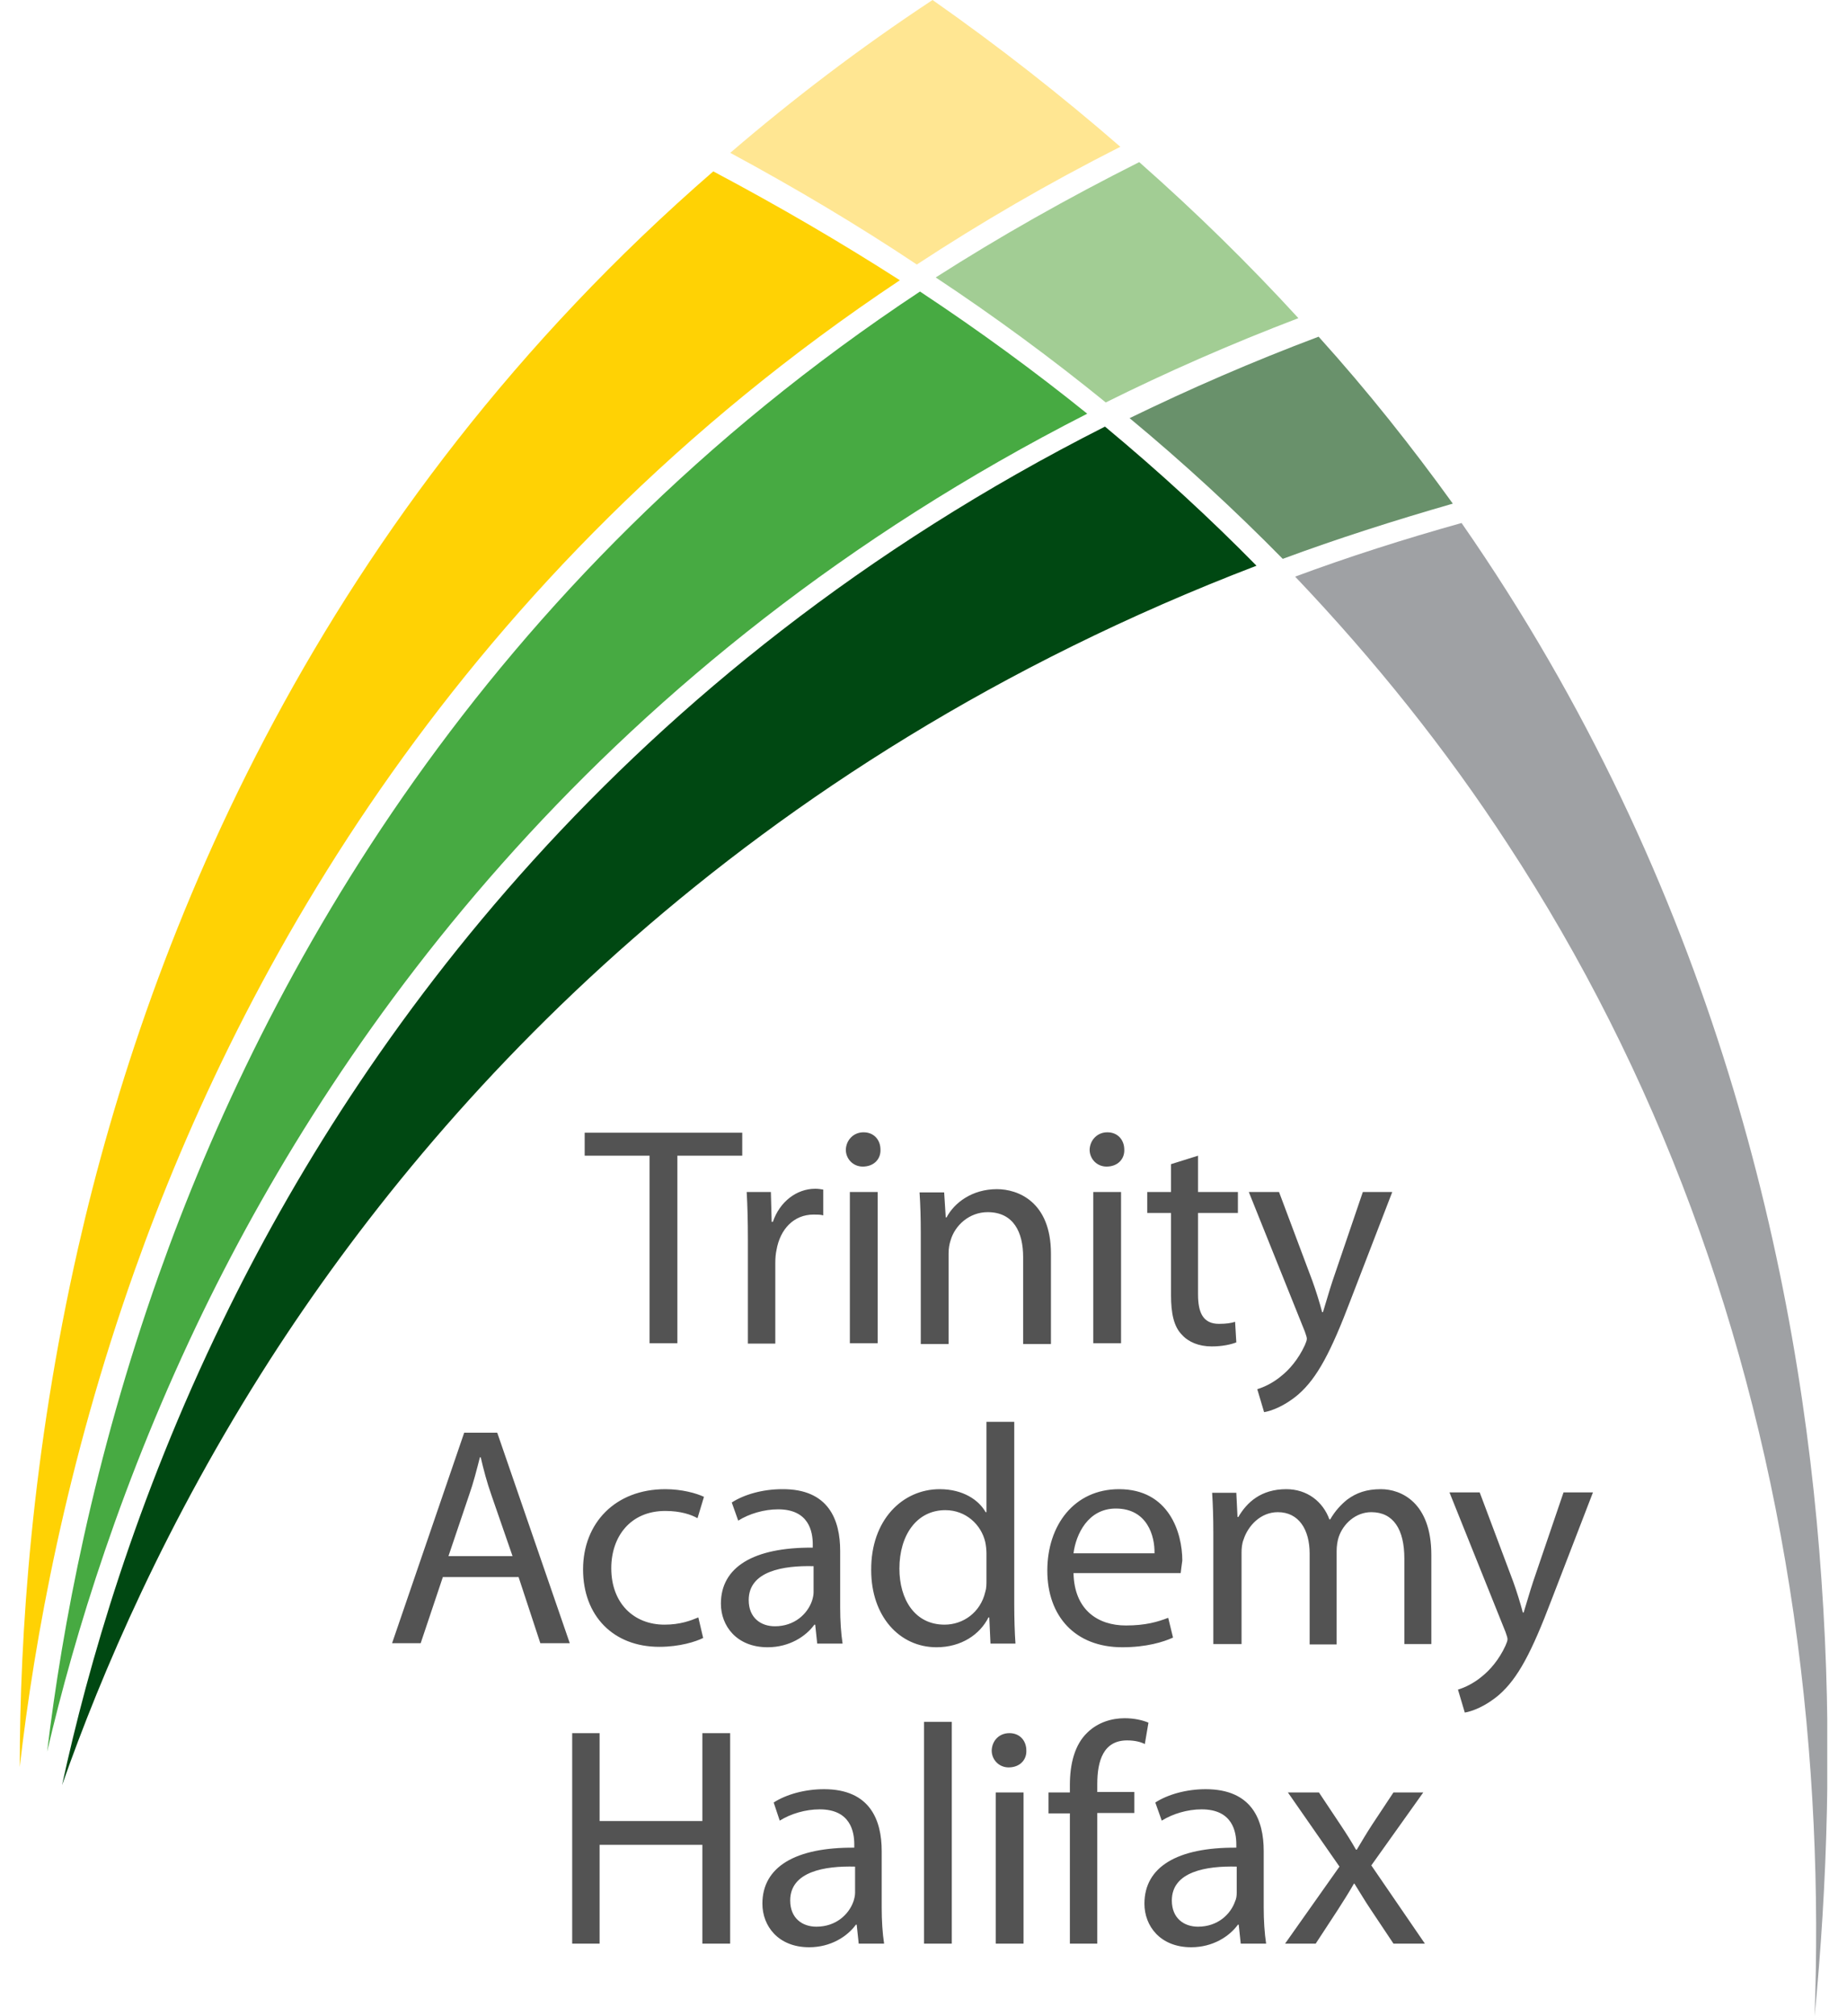
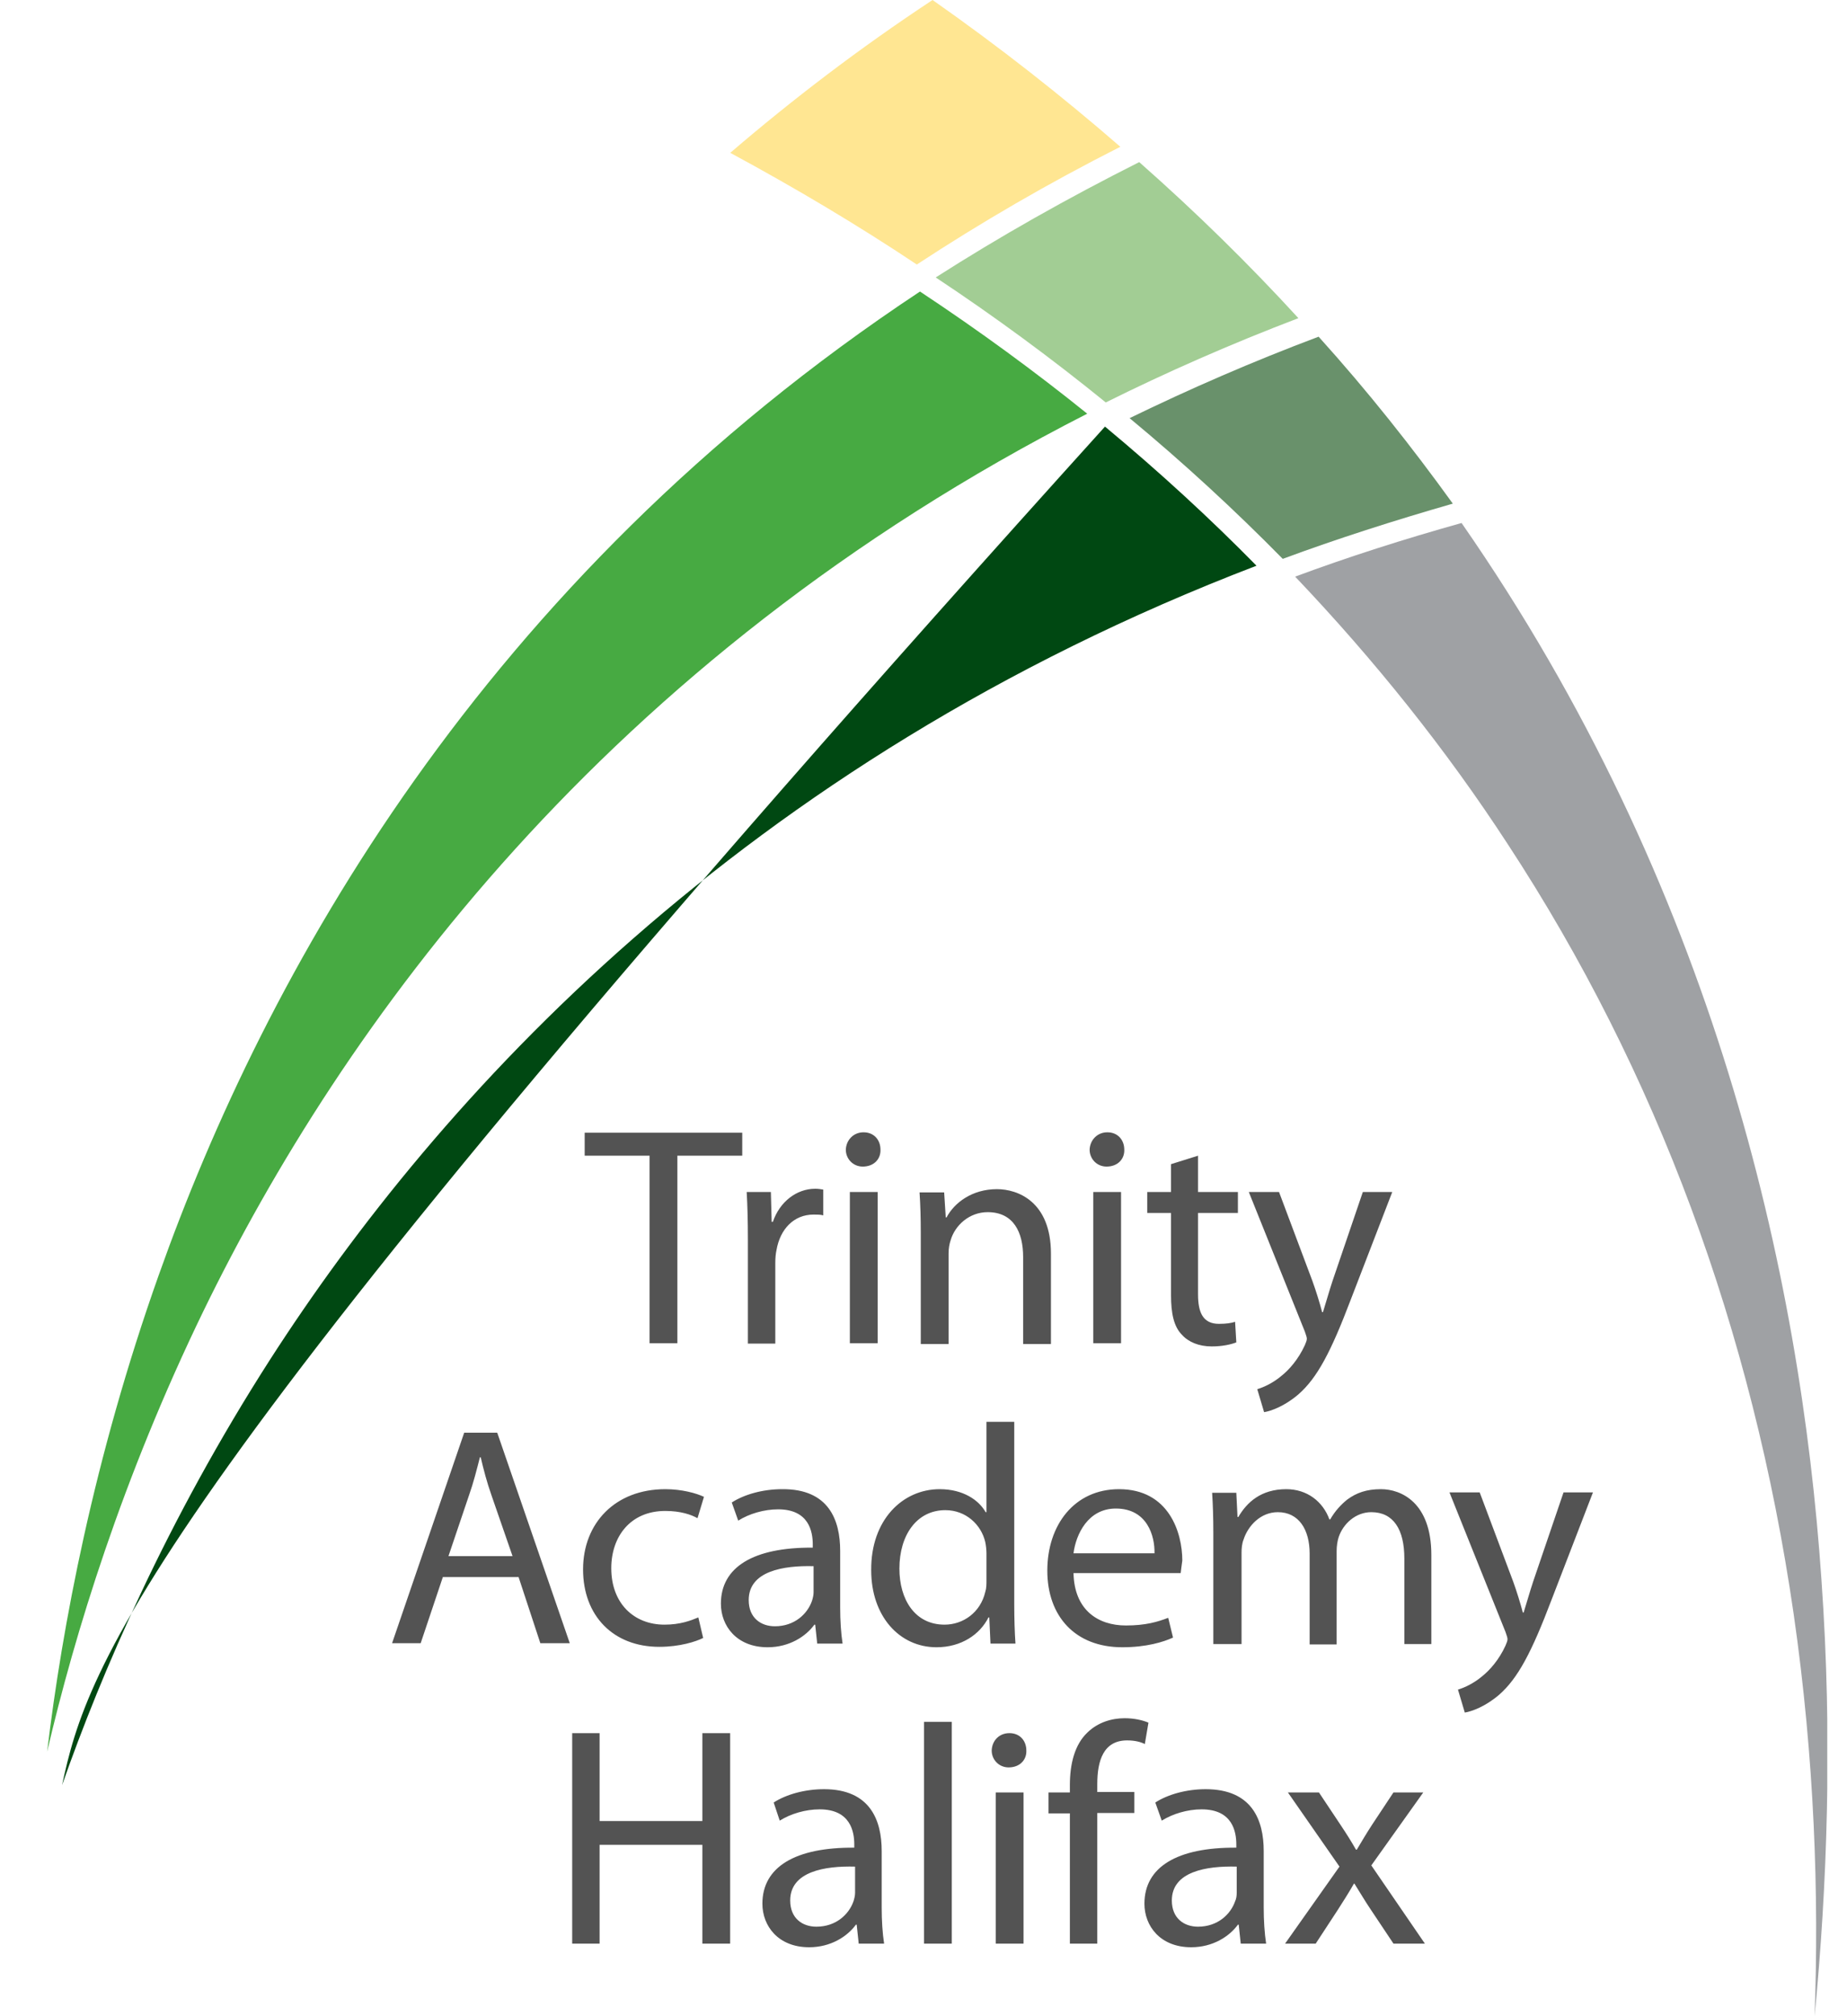
<svg xmlns="http://www.w3.org/2000/svg" width="88" height="96" viewBox="0 0 88 96" fill="none">
  <g clip-path="url(#clip0_7187_2115)">
    <path d="M85.457 76.838C86.456 83.75 86.667 90.259 86.456 96C87.051 89.856 87.32 82.79 86.782 75.206C85.784 60.633 81.656 42.182 69.636 24.902C66.891 25.67 64.241 26.515 61.707 27.456C65.508 31.45 68.907 35.693 71.844 40.205C78.929 51.014 83.499 63.36 85.457 76.838Z" fill="#9FA1A4" />
-     <path d="M59.866 26.936C57.658 24.69 55.258 22.482 52.647 20.312C29.568 31.986 17.126 49.477 10.618 62.879C6.451 71.442 4.186 79.333 2.957 84.997C4.819 79.698 7.91 72.46 12.864 64.741C20.87 52.3 35.29 36.344 59.866 26.936Z" fill="#004812" />
+     <path d="M59.866 26.936C57.658 24.69 55.258 22.482 52.647 20.312C6.451 71.442 4.186 79.333 2.957 84.997C4.819 79.698 7.91 72.46 12.864 64.741C20.87 52.3 35.29 36.344 59.866 26.936Z" fill="#004812" />
    <path d="M69.219 23.98C67.279 21.292 65.167 18.623 62.825 16.031C59.657 17.222 56.662 18.527 53.82 19.91C56.393 22.041 58.831 24.287 61.116 26.61C63.708 25.65 66.415 24.787 69.219 23.98Z" fill="#69916B" />
    <path d="M51.801 19.698C49.324 17.702 46.675 15.762 43.833 13.881C22.924 27.705 12.614 46.483 7.564 60.71C4.454 69.465 2.956 77.49 2.246 83.404C3.551 77.817 5.817 70.406 9.695 62.419C16.243 48.978 28.703 31.468 51.801 19.698Z" fill="#47AA42" />
-     <path d="M6.413 60.499C11.501 46.176 21.869 27.322 42.874 13.344C40.09 11.559 37.133 9.831 33.984 8.16C15.168 24.48 7.124 44.467 3.725 59.405C1.498 69.197 0.941 77.933 0.941 84.135C1.632 78.087 3.149 69.696 6.413 60.499Z" fill="#FFD204" />
    <path d="M34.793 7.277C37.884 8.947 40.86 10.714 43.682 12.595C46.697 10.618 49.922 8.736 53.378 6.989C50.614 4.589 47.638 2.246 44.431 0C40.937 2.304 37.749 4.742 34.793 7.277Z" fill="#FFE692" />
    <path d="M44.582 13.21C47.423 15.092 50.131 17.088 52.684 19.162C55.583 17.722 58.636 16.378 61.862 15.149C59.539 12.615 57.023 10.138 54.278 7.719C50.841 9.447 47.615 11.271 44.582 13.21Z" fill="#A2CD94" />
    <path d="M30.948 63.956V55.028H27.857V53.933H35.364V55.028H32.273V63.956H30.948ZM35.633 59.002C35.633 58.157 35.614 57.428 35.576 56.756H36.728L36.766 58.176H36.824C37.15 57.217 37.956 56.602 38.84 56.602C38.993 56.602 39.089 56.621 39.224 56.641V57.869C39.089 57.831 38.955 57.831 38.763 57.831C37.822 57.831 37.169 58.522 36.996 59.52C36.958 59.693 36.939 59.904 36.939 60.135V63.975H35.633V59.002ZM41.816 63.956H40.491V56.756H41.816V63.956ZM41.144 53.914C41.643 53.914 41.95 54.279 41.95 54.74C41.969 55.181 41.643 55.546 41.105 55.546C40.644 55.546 40.299 55.181 40.299 54.74C40.318 54.279 40.664 53.914 41.144 53.914ZM43.87 58.714C43.87 57.965 43.851 57.37 43.812 56.775H44.984L45.06 57.965H45.099C45.464 57.274 46.308 56.621 47.499 56.621C48.497 56.621 50.072 57.217 50.072 59.693V63.994H48.747V59.847C48.747 58.695 48.305 57.716 47.057 57.716C46.193 57.716 45.502 58.33 45.291 59.06C45.233 59.233 45.195 59.444 45.195 59.674V63.994H43.87V58.714ZM53.412 63.956H52.088V56.756H53.412V63.956ZM52.76 53.914C53.259 53.914 53.566 54.279 53.566 54.74C53.585 55.181 53.259 55.546 52.721 55.546C52.26 55.546 51.915 55.181 51.915 54.74C51.934 54.279 52.28 53.914 52.76 53.914ZM55.793 55.431L57.08 55.028V56.756H58.98V57.754H57.08V61.633C57.08 62.516 57.329 63.034 58.078 63.034C58.443 63.034 58.654 62.996 58.846 62.938L58.904 63.917C58.654 64.013 58.251 64.109 57.732 64.109C57.118 64.109 56.619 63.898 56.312 63.553C55.928 63.169 55.793 62.535 55.793 61.671V57.754H54.66V56.756H55.793V55.431ZM59.499 56.756H60.939L62.532 60.999C62.705 61.479 62.878 62.036 62.993 62.477H63.032C63.166 62.055 63.32 61.498 63.492 60.98L64.932 56.756H66.334L64.356 61.882C63.416 64.359 62.763 65.607 61.86 66.394C61.208 66.951 60.574 67.181 60.228 67.239L59.902 66.144C60.228 66.049 60.67 65.837 61.054 65.511C61.419 65.223 61.86 64.724 62.168 64.052C62.225 63.917 62.264 63.821 62.264 63.745C62.264 63.668 62.225 63.572 62.168 63.399L59.499 56.756ZM24.708 75.092H21.099L20.043 78.241H18.68L22.116 68.218H23.691L27.147 78.241H25.745L24.708 75.092ZM21.367 74.093H24.42L23.422 71.213C23.192 70.561 23.038 69.965 22.904 69.389H22.865C22.712 69.984 22.558 70.599 22.347 71.194L21.367 74.093ZM33.272 77.012L33.502 77.991C33.156 78.164 32.388 78.413 31.409 78.413C29.22 78.413 27.78 76.935 27.78 74.727C27.78 72.519 29.316 70.906 31.697 70.906C32.484 70.906 33.176 71.098 33.54 71.271L33.233 72.288C32.926 72.116 32.427 71.943 31.697 71.943C30.027 71.943 29.124 73.172 29.124 74.669C29.124 76.34 30.2 77.357 31.659 77.357C32.408 77.357 32.907 77.165 33.272 77.012ZM40.03 73.844V76.532C40.03 77.165 40.068 77.761 40.145 78.26H38.936L38.84 77.357H38.801C38.398 77.914 37.611 78.433 36.574 78.433C35.096 78.433 34.347 77.415 34.347 76.359C34.347 74.612 35.902 73.671 38.724 73.69V73.537C38.724 72.941 38.552 71.866 37.073 71.866C36.401 71.866 35.691 72.077 35.172 72.404L34.865 71.54C35.46 71.156 36.344 70.906 37.265 70.906C39.492 70.887 40.03 72.385 40.03 73.844ZM38.763 75.821V74.573C37.323 74.535 35.672 74.804 35.672 76.186C35.672 77.031 36.248 77.434 36.92 77.434C37.86 77.434 38.475 76.839 38.686 76.225C38.724 76.109 38.763 75.956 38.763 75.821ZM47 67.7H48.324V76.397C48.324 77.031 48.344 77.761 48.382 78.26H47.192L47.134 77.012H47.096C46.692 77.818 45.809 78.433 44.619 78.433C42.852 78.433 41.508 76.954 41.508 74.765C41.489 72.365 43.006 70.906 44.772 70.906C45.886 70.906 46.635 71.424 46.961 72.001H47V67.7ZM47 75.226V73.978C47 73.805 46.98 73.594 46.942 73.421C46.75 72.596 46.02 71.905 45.041 71.905C43.678 71.905 42.852 73.095 42.852 74.689C42.852 76.148 43.582 77.357 45.003 77.357C45.886 77.357 46.712 76.781 46.942 75.802C47 75.629 47 75.437 47 75.226ZM56.254 74.9H51.147C51.185 76.666 52.318 77.396 53.643 77.396C54.584 77.396 55.16 77.223 55.659 77.031L55.889 77.972C55.428 78.183 54.622 78.433 53.47 78.433C51.224 78.433 49.899 76.954 49.899 74.785C49.899 72.615 51.185 70.906 53.316 70.906C55.697 70.906 56.331 72.98 56.331 74.305C56.292 74.554 56.273 74.765 56.254 74.9ZM51.147 73.959H55.006C55.025 73.133 54.66 71.828 53.163 71.828C51.838 71.828 51.262 73.056 51.147 73.959ZM57.809 73.018C57.809 72.269 57.79 71.674 57.752 71.079H58.904L58.961 72.231H59C59.403 71.54 60.075 70.906 61.284 70.906C62.283 70.906 63.032 71.501 63.339 72.346H63.377C63.608 71.943 63.896 71.636 64.184 71.405C64.625 71.079 65.105 70.906 65.796 70.906C66.756 70.906 68.196 71.54 68.196 74.036V78.279H66.91V74.209C66.91 72.826 66.392 72.001 65.336 72.001C64.587 72.001 63.992 72.557 63.78 73.191C63.723 73.364 63.684 73.613 63.684 73.844V78.298H62.398V73.978C62.398 72.826 61.88 72.001 60.881 72.001C60.056 72.001 59.46 72.653 59.249 73.306C59.172 73.498 59.153 73.728 59.153 73.94V78.279H57.809V73.018ZM69.06 71.06H70.5L72.094 75.303C72.267 75.783 72.44 76.34 72.555 76.781H72.593C72.728 76.359 72.881 75.802 73.054 75.284L74.494 71.06H75.896L73.918 76.186C72.977 78.663 72.324 79.911 71.422 80.698C70.769 81.255 70.136 81.485 69.79 81.543L69.464 80.449C69.79 80.353 70.232 80.141 70.616 79.815C70.98 79.527 71.422 79.028 71.729 78.356C71.787 78.221 71.825 78.125 71.825 78.049C71.825 77.972 71.787 77.876 71.729 77.703L69.06 71.06ZM27.262 82.522H28.568V86.708H33.464V82.522H34.788V92.545H33.464V87.841H28.568V92.545H27.262V82.522ZM42.008 88.129V90.817C42.008 91.45 42.046 92.045 42.123 92.545H40.913L40.817 91.642H40.779C40.376 92.199 39.588 92.717 38.552 92.717C37.073 92.717 36.324 91.7 36.324 90.644C36.324 88.897 37.88 87.956 40.702 87.975V87.821C40.702 87.226 40.529 86.151 39.051 86.151C38.379 86.151 37.668 86.362 37.15 86.689L36.862 85.825C37.457 85.441 38.34 85.191 39.262 85.191C41.47 85.191 42.008 86.689 42.008 88.129ZM40.74 90.125V88.877C39.3 88.839 37.649 89.108 37.649 90.49C37.649 91.335 38.225 91.738 38.897 91.738C39.838 91.738 40.452 91.143 40.664 90.529C40.702 90.413 40.74 90.26 40.74 90.125ZM44.024 92.545V81.985H45.348V92.545H44.024ZM48.766 92.545H47.441V85.345H48.766V92.545ZM48.094 82.522C48.593 82.522 48.9 82.887 48.9 83.348C48.92 83.789 48.593 84.154 48.056 84.154C47.595 84.154 47.249 83.789 47.249 83.348C47.268 82.868 47.614 82.522 48.094 82.522ZM52.28 92.545H50.974V86.343H49.956V85.345H50.974V84.999C50.974 83.981 51.204 83.06 51.819 82.484C52.318 82.004 52.971 81.812 53.585 81.812C54.046 81.812 54.449 81.908 54.718 82.023L54.545 83.041C54.353 82.945 54.084 82.868 53.7 82.868C52.568 82.868 52.28 83.847 52.28 84.941V85.325H54.046V86.324H52.28V92.545ZM60.209 88.129V90.817C60.209 91.45 60.248 92.045 60.324 92.545H59.115L59.019 91.642H58.98C58.577 92.199 57.79 92.717 56.753 92.717C55.275 92.717 54.526 91.7 54.526 90.644C54.526 88.897 56.081 87.956 58.904 87.975V87.821C58.904 87.226 58.731 86.151 57.252 86.151C56.58 86.151 55.87 86.362 55.352 86.689L55.044 85.825C55.64 85.441 56.523 85.191 57.444 85.191C59.672 85.191 60.209 86.689 60.209 88.129ZM58.923 90.125V88.877C57.483 88.839 55.832 89.108 55.832 90.49C55.832 91.335 56.408 91.738 57.08 91.738C58.02 91.738 58.635 91.143 58.846 90.529C58.904 90.413 58.923 90.26 58.923 90.125ZM61.361 85.345H62.84L63.876 86.9C64.145 87.303 64.376 87.668 64.606 88.071H64.644C64.894 87.649 65.124 87.265 65.374 86.881L66.392 85.345H67.812L65.336 88.82L67.889 92.545H66.392L65.316 90.932C65.028 90.509 64.798 90.106 64.529 89.684H64.51C64.26 90.125 64.011 90.509 63.742 90.932L62.686 92.545H61.227L63.819 88.877L61.361 85.345Z" fill="#535353" />
  </g>
  <defs>
    <clipPath id="clip0_7187_2115">
      <rect width="86.118" height="96" fill="white" transform="translate(0.941)" />
    </clipPath>
  </defs>
</svg>